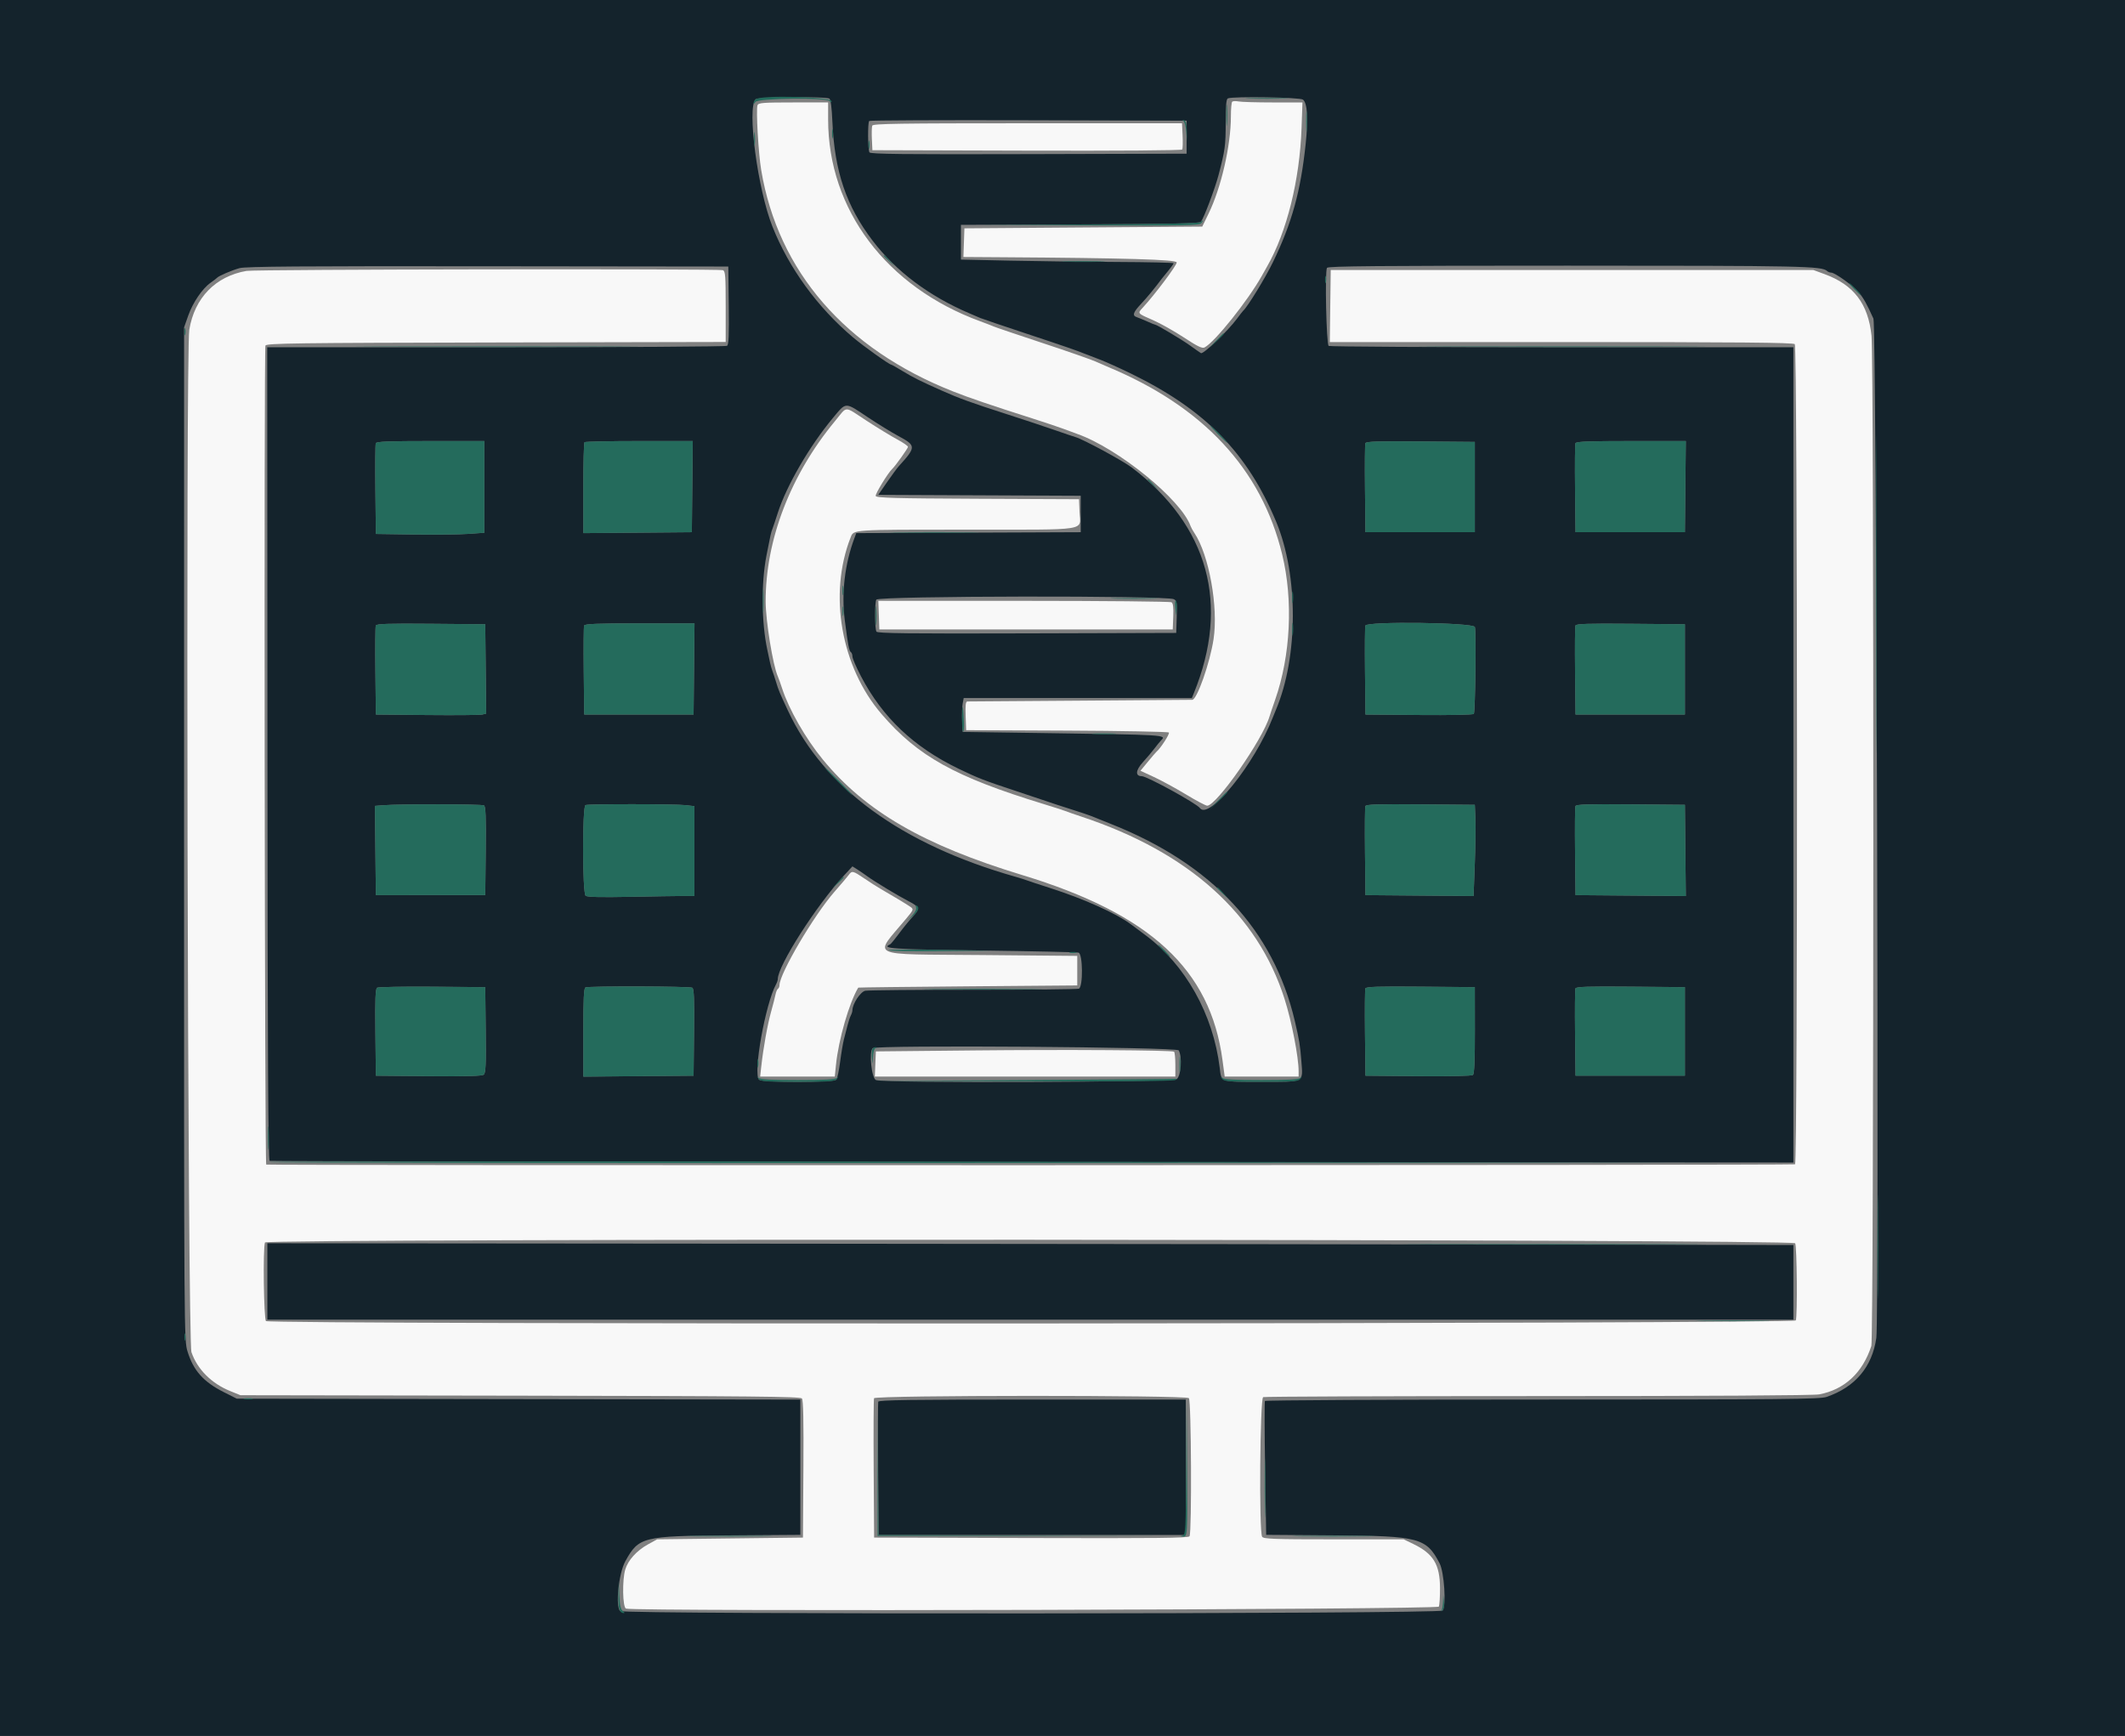
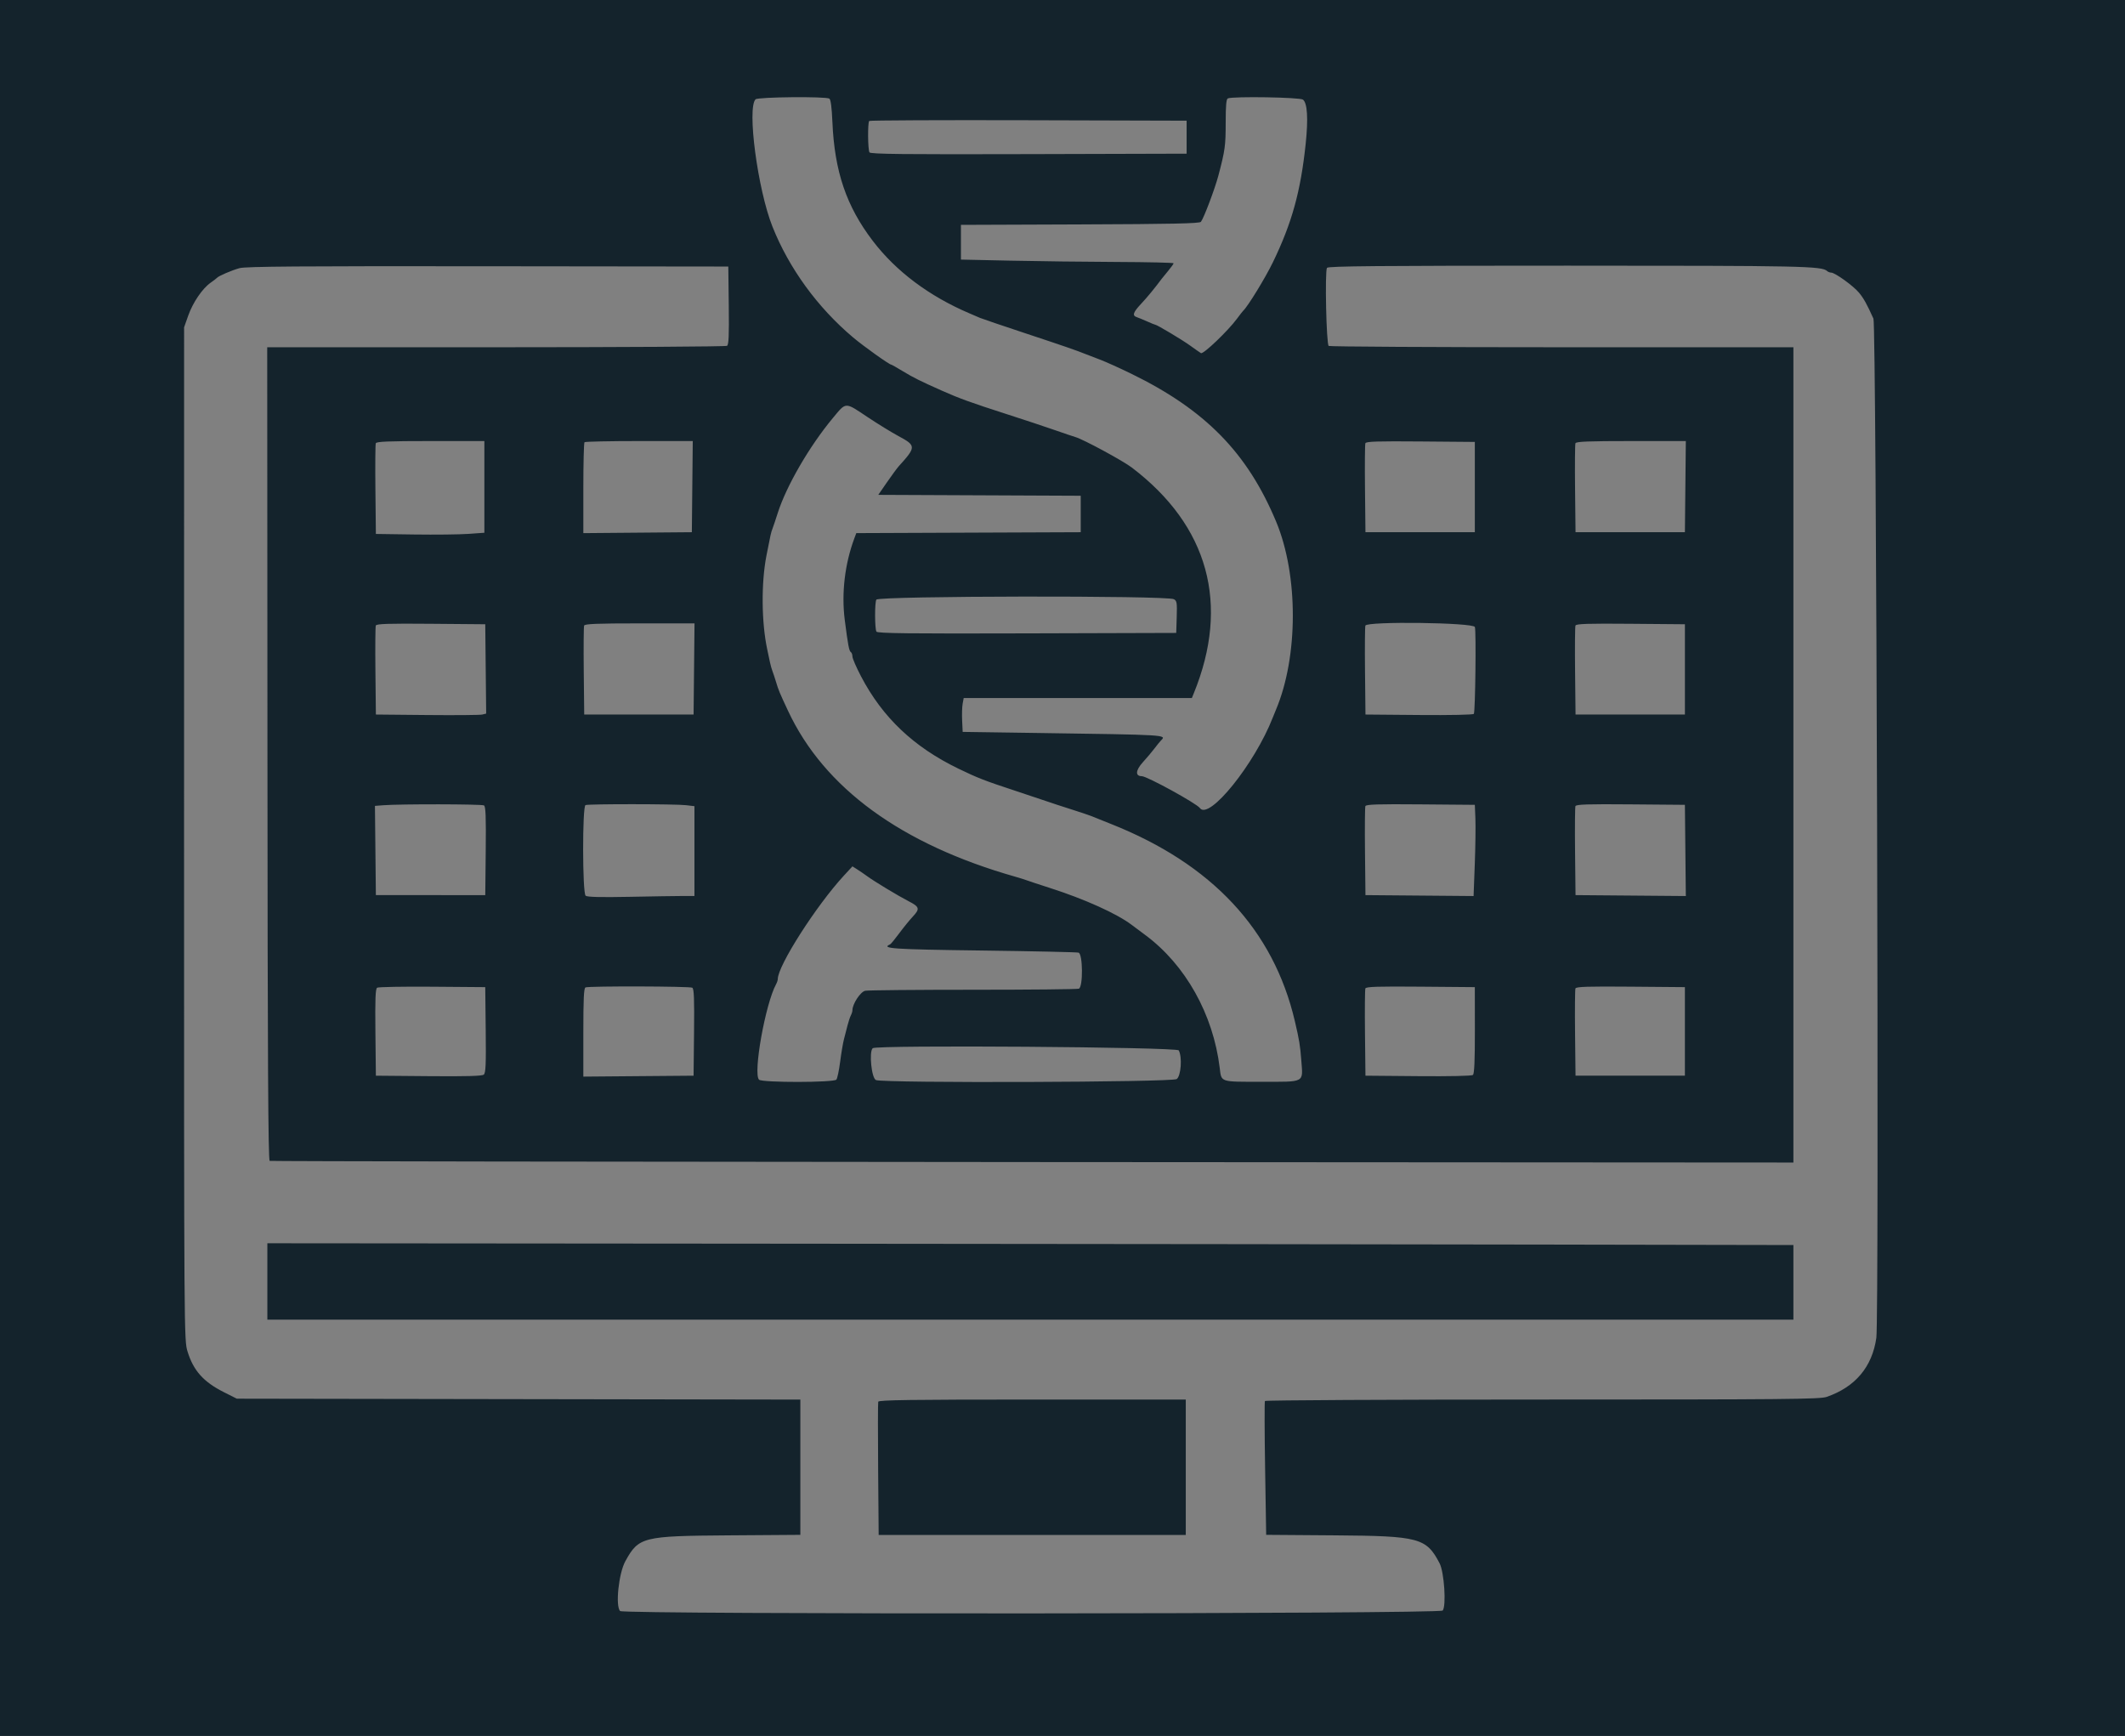
<svg xmlns="http://www.w3.org/2000/svg" xmlns:ns1="http://sodipodi.sourceforge.net/DTD/sodipodi-0.dtd" xmlns:ns2="http://www.inkscape.org/namespaces/inkscape" id="svg" version="1.1" width="400" height="326.712" viewBox="0, 0, 400,326.712" ns1:docname="simpleloge_vector.svg" ns2:version="1.3 (0e150ed6c4, 2023-07-21)" ns2:export-filename="simpleloge_small.png" ns2:export-xdpi="72" ns2:export-ydpi="72">
  <rect x="0" y="0" width="400" height="326.712" fill="#808080" stroke="none" />
  <defs id="defs1" />
  <ns1:namedview id="namedview1" pagecolor="#ffffff" bordercolor="#000000" borderopacity="0.25" ns2:showpageshadow="2" ns2:pageopacity="0.0" ns2:pagecheckerboard="0" ns2:deskcolor="#d1d1d1" ns2:zoom="1.3099153" ns2:cx="159.934" ns2:cy="214.51768" ns2:window-width="1440" ns2:window-height="890" ns2:window-x="-6" ns2:window-y="-6" ns2:window-maximized="1" ns2:current-layer="svg" ns2:export-bgcolor="#ffffffff" />
-   <path id="path0" d="m 231.942,19.147 c -0.133,0.134 -0.243,1.371 -0.243,2.75 0,5.469 -1.826,13.43 -4.198,18.299 l -1.194,2.451 -22.385,0.163 -22.386,0.164 -0.095,2.696 -0.095,2.696 7.285,0.047 c 23.289,0.15 32.763,0.43 32.867,0.971 0.089,0.464 -4.117,6.071 -6.404,8.537 -0.999,1.077 -1.032,1.038 2.001,2.356 1.334,0.58 3.923,2.036 5.753,3.235 2.626,1.721 3.451,2.114 3.912,1.868 1.939,-1.038 8.14,-8.799 10.752,-13.456 0.364,-0.65 0.82,-1.458 1.014,-1.798 3.699,-6.474 6.123,-16.22 6.472,-26.025 l 0.171,-4.82 h -5.55 c -3.053,0 -5.974,-0.085 -6.492,-0.188 -0.518,-0.104 -1.051,-0.079 -1.185,0.054 m -89.354,0.66 c -0.304,0.792 0.17,9.059 0.701,12.219 3.205,19.073 15.815,33.621 36.092,41.634 3.117,1.233 7.221,2.63 14.9,5.075 2.337,0.744 5.057,1.656 6.046,2.027 0.988,0.371 2.091,0.778 2.451,0.905 7.679,2.705 19.548,12.353 21.331,17.34 0.099,0.276 0.426,0.87 0.727,1.32 2.749,4.108 4.519,13.939 3.596,19.98 -0.681,4.463 -3.111,11.379 -4.006,11.404 -0.223,0.006 -9.745,0.077 -21.158,0.157 -11.413,0.08 -20.941,0.149 -21.173,0.152 -0.318,0.005 -0.399,0.672 -0.327,2.702 l 0.095,2.696 18.94,0.085 c 10.418,0.046 19.065,0.208 19.217,0.36 0.223,0.223 -1.564,2.995 -2.347,3.64 -0.109,0.09 -0.828,0.928 -1.599,1.862 l -1.4,1.698 2.536,1.172 c 1.395,0.645 4.11,2.123 6.034,3.285 1.924,1.163 3.719,2.114 3.987,2.114 1.767,0 10.476,-12.479 11.746,-16.83 0.105,-0.36 0.574,-1.749 1.043,-3.087 2.92,-8.337 3.427,-18.722 1.335,-27.346 -3.91,-16.125 -14.908,-27.917 -33.022,-35.408 -0.359,-0.149 -1.356,-0.582 -2.215,-0.962 -0.858,-0.381 -5.344,-1.943 -9.967,-3.47 -4.623,-1.528 -8.7,-2.908 -9.059,-3.067 -0.36,-0.159 -1.536,-0.612 -2.615,-1.008 -17.632,-6.46 -28.595,-21.015 -28.595,-37.965 v -3.21 h -6.546 c -5.714,0 -6.572,0.067 -6.748,0.526 m 21.601,3.839 c -0.094,0.243 -0.126,1.383 -0.072,2.532 l 0.099,2.09 29.064,0.083 c 17.027,0.049 29.141,-0.038 29.249,-0.211 0.101,-0.162 0.135,-1.339 0.075,-2.616 l -0.109,-2.321 h -29.068 c -24.158,0 -29.097,0.074 -29.238,0.443 M 46.405,50.984 c -5.824,1.005 -9.775,5.061 -10.77,11.058 -0.699,4.213 -0.309,190.349 0.403,192.437 1.101,3.228 3.773,5.903 7.334,7.34 l 1.889,0.763 52.661,0.087 c 43.71,0.073 52.723,0.163 53.027,0.528 0.26,0.313 0.341,4.181 0.28,13.312 l -0.085,12.87 -13.726,0.163 -13.725,0.164 -1.751,0.97 c -2.091,1.158 -3.722,2.966 -4.242,4.703 -0.599,1.998 -0.503,7.118 0.137,7.364 1.491,0.572 152.77,0.202 153.007,-0.374 0.129,-0.314 0.227,-1.895 0.218,-3.513 -0.025,-4.431 -1.26,-6.457 -5.049,-8.284 l -1.797,-0.866 H 251.05 c -11.347,0 -13.208,-0.068 -13.475,-0.49 -0.595,-0.941 -0.406,-26.041 0.197,-26.273 0.284,-0.109 23.573,-0.198 51.753,-0.198 31.995,0 51.868,-0.12 52.919,-0.319 4.771,-0.905 8.176,-4.072 9.811,-9.125 0.468,-1.446 0.501,-185.672 0.034,-190.103 -0.635,-6.032 -3.341,-9.589 -8.825,-11.601 l -2.124,-0.78 H 295.915 250.49 l -0.088,6.781 -0.088,6.781 h 43.568 c 33.451,0 43.66,0.091 43.961,0.392 0.528,0.528 0.576,154.031 0.048,154.357 -0.305,0.189 -287.589,0.237 -287.778,0.048 -0.29,-0.29 -0.439,-153.727 -0.15,-154.143 0.299,-0.431 5.571,-0.501 43.489,-0.58 l 43.149,-0.09 v -6.656 c 0,-5.769 -0.069,-6.683 -0.517,-6.855 -0.764,-0.293 -87.957,-0.165 -89.679,0.132 M 157.117,79.33 c -8.341,10.1 -13.024,22.322 -12.992,33.905 0.01,3.646 1.364,11.973 2.285,14.053 0.159,0.359 0.528,1.388 0.819,2.287 1.274,3.93 4.415,9.418 7.635,13.342 8.035,9.792 18.952,16.114 37.62,21.789 24.052,7.312 35.343,17.745 37.628,34.772 l 0.421,3.136 h 6.956 6.955 v -0.999 c 0,-2.691 -1.307,-9.404 -2.655,-13.639 -5.079,-15.947 -18.022,-27.57 -38.15,-34.258 -1.372,-0.456 -2.789,-0.948 -3.149,-1.094 -0.359,-0.145 -2.198,-0.737 -4.085,-1.314 -16.638,-5.089 -23.611,-8.96 -30.453,-16.905 -7.637,-8.868 -10.041,-22.568 -5.837,-33.255 0.594,-1.507 -0.011,-1.467 21.789,-1.472 23.593,-0.006 21.444,0.33 21.297,-3.324 l -0.096,-2.4 -19.048,-0.084 c -15.715,-0.07 -19.077,-0.162 -19.218,-0.53 -0.134,-0.351 2.328,-4.378 3.121,-5.105 0.551,-0.504 2.955,-3.868 2.955,-4.134 0,-0.174 -0.913,-0.806 -2.029,-1.405 -1.116,-0.599 -3.695,-2.171 -5.733,-3.494 -4.43,-2.876 -3.539,-2.895 -6.036,0.128 m 8.311,36.438 0.095,2.696 h 27.614 27.615 l 0.097,-2.422 c 0.069,-1.717 -0.027,-2.501 -0.327,-2.691 -0.233,-0.148 -12.746,-0.271 -27.806,-0.274 l -27.383,-0.005 0.095,2.696 m -5.666,48.898 c -0.247,0.338 -1.461,1.772 -2.7,3.186 -3.865,4.416 -10.33,15.398 -10.33,17.547 0,0.281 -0.13,0.591 -0.289,0.689 -0.159,0.098 -0.367,0.585 -0.463,1.081 -0.096,0.497 -0.474,1.971 -0.84,3.277 -0.67,2.387 -1.46,6.795 -1.844,10.289 l -0.206,1.879 h 7.024 7.024 l 0.223,-2.206 c 0.486,-4.784 2.484,-11.708 4.195,-14.536 0.025,-0.041 9.31,-0.152 20.634,-0.245 l 20.588,-0.169 v -2.778 -2.778 l -18.133,-0.163 c -21.716,-0.196 -20.216,0.531 -14.085,-6.831 1.417,-1.701 1.447,-1.781 0.831,-2.224 -0.617,-0.443 -3.364,-2.101 -5.679,-3.428 -0.615,-0.353 -1.967,-1.218 -3.005,-1.922 -2.158,-1.466 -2.333,-1.506 -2.945,-0.668 m 23.408,33.028 -18.301,0.182 -0.096,2.369 -0.096,2.369 h 28.283 28.282 v -2.268 c 0,-1.247 -0.11,-2.332 -0.245,-2.411 -0.503,-0.292 -20.13,-0.417 -37.827,-0.241 m 154.745,36.293 c 0.337,0.532 0.447,13.669 0.122,14.516 -0.262,0.683 -287.289,0.807 -287.972,0.124 -0.417,-0.417 -0.587,-13.75 -0.189,-14.789 0.3,-0.781 287.546,-0.632 288.039,0.149 m -114.124,29.15 c 0.454,0.454 0.57,25.292 0.122,25.999 -0.207,0.325 -6.388,0.393 -29.816,0.327 l -29.555,-0.084 -0.085,-12.908 c -0.047,-7.099 -0.015,-13.092 0.071,-13.317 0.225,-0.584 58.679,-0.601 59.263,-0.017" stroke="none" fill="#f8f8f8" fill-rule="evenodd" />
  <path id="path1" d="M 0,163.399 V 326.797 H 200 400 V 163.399 0 H 200 0 V 163.399 M 156.115,18.562 c 0.26,0.165 0.457,1.672 0.571,4.367 0.396,9.321 2.62,15.876 7.602,22.405 4.381,5.741 10.622,10.416 18.228,13.653 0.719,0.306 1.602,0.685 1.961,0.843 0.36,0.157 4.227,1.469 8.595,2.917 7.312,2.422 9.583,3.207 11.34,3.918 0.359,0.146 1.536,0.597 2.614,1.004 1.079,0.406 3.726,1.599 5.882,2.65 13.978,6.812 21.906,14.904 27.317,27.884 4.192,10.055 4.172,25.389 -0.045,35.375 -0.171,0.405 -0.44,1.067 -0.598,1.471 -3.405,8.731 -12.014,19.416 -13.72,17.03 -0.624,-0.873 -9.971,-6.001 -10.938,-6.001 -1.266,0 -1.173,-1.113 0.22,-2.643 0.748,-0.82 1.727,-1.981 2.176,-2.58 0.45,-0.599 1.001,-1.276 1.226,-1.504 1.049,-1.066 1.365,-1.047 -23.285,-1.403 l -14.052,-0.203 -0.101,-2.124 c -0.055,-1.168 -0.012,-2.602 0.097,-3.186 l 0.197,-1.062 h 21.474 21.474 l 0.366,-0.899 c 6.825,-16.747 2.769,-31.508 -11.674,-42.483 -1.705,-1.296 -9.13,-5.31 -10.591,-5.726 -0.359,-0.102 -2.124,-0.7 -3.922,-1.327 -1.797,-0.628 -5.841,-1.969 -8.987,-2.98 -6.778,-2.18 -8.949,-2.966 -12.254,-4.437 -4.075,-1.813 -5.365,-2.455 -7.305,-3.633 -1.142,-0.693 -2.141,-1.261 -2.221,-1.261 -0.364,0 -5.175,-3.432 -7.189,-5.129 -6.686,-5.635 -12.051,-13.008 -15.172,-20.851 -2.778,-6.98 -4.813,-22.32 -3.179,-23.954 0.446,-0.446 13.208,-0.566 13.893,-0.131 m 89.142,0.185 c 0.836,0.612 1.019,3.586 0.513,8.37 -0.944,8.923 -2.586,14.852 -6.158,22.229 -1.431,2.956 -4.763,8.391 -5.61,9.151 -0.1,0.09 -0.616,0.751 -1.146,1.47 -1.705,2.312 -6.355,6.756 -6.795,6.494 -0.224,-0.133 -1.143,-0.774 -2.041,-1.425 -1.507,-1.091 -6.25,-3.925 -6.569,-3.925 -0.076,0 -0.761,-0.278 -1.523,-0.618 -0.762,-0.34 -1.643,-0.703 -1.957,-0.807 -0.884,-0.291 -0.685,-0.897 0.82,-2.5 1.15,-1.223 2.587,-2.969 3.898,-4.735 0.133,-0.18 0.689,-0.861 1.234,-1.514 0.546,-0.653 0.992,-1.278 0.992,-1.389 0,-0.111 -4.816,-0.222 -10.703,-0.246 -5.886,-0.025 -14.893,-0.135 -20.016,-0.246 l -9.314,-0.2 V 45.588 42.32 l 22.43,-0.084 c 17.409,-0.065 22.499,-0.175 22.744,-0.49 0.558,-0.72 2.632,-6.215 3.299,-8.739 1.242,-4.706 1.364,-5.595 1.364,-9.945 0,-3.198 0.11,-4.425 0.408,-4.545 1.028,-0.414 13.526,-0.211 14.13,0.23 m -21.891,7.07 v 3.105 l -29.718,0.083 c -23.559,0.066 -29.772,-0.002 -29.979,-0.327 -0.316,-0.497 -0.36,-5.604 -0.051,-5.913 0.121,-0.121 13.614,-0.182 29.984,-0.136 l 29.764,0.083 v 3.105 M 137.18,57.493 c 0.067,5.646 -0.008,7.39 -0.327,7.593 -0.228,0.145 -19.796,0.266 -43.484,0.268 l -43.07,0.005 0.043,76.492 c 0.032,57.759 0.136,76.526 0.422,76.628 0.209,0.075 64.828,0.176 143.599,0.224 l 143.219,0.088 V 142.075 65.359 l -43.546,-0.005 c -23.95,-0.002 -43.718,-0.114 -43.928,-0.248 -0.443,-0.282 -0.744,-14.016 -0.322,-14.698 0.2,-0.323 9.618,-0.408 45.315,-0.408 44.219,0 47.837,0.075 48.837,1.015 0.171,0.161 0.51,0.292 0.753,0.292 0.72,0 4.187,2.5 5.243,3.782 0.891,1.081 1.455,2.095 2.714,4.878 0.562,1.241 1.093,187.993 0.546,191.822 -0.782,5.473 -3.967,9.255 -9.363,11.116 -1.251,0.432 -7.915,0.494 -53.493,0.494 -28.635,0 -52.14,0.122 -52.232,0.271 -0.092,0.149 -0.077,5.878 0.033,12.731 l 0.2,12.46 12.939,0.096 c 15.875,0.117 17.201,0.471 19.705,5.261 0.87,1.664 1.287,8.041 0.582,8.891 -0.543,0.655 -154.179,0.748 -154.833,0.094 -0.922,-0.923 -0.272,-7.118 0.986,-9.392 2.522,-4.562 3.233,-4.739 19.455,-4.854 l 13.481,-0.095 v -12.728 -12.728 l -53.04,-0.085 -53.04,-0.086 -2.434,-1.225 c -3.834,-1.929 -5.724,-4.044 -6.837,-7.646 -0.659,-2.134 -0.662,-2.624 -0.656,-97.454 l 0.007,-95.309 0.775,-2.196 c 0.875,-2.477 2.672,-5.118 4.219,-6.198 0.571,-0.398 1.112,-0.813 1.202,-0.921 0.295,-0.354 2.749,-1.407 4.248,-1.822 1.146,-0.317 11.473,-0.395 46.732,-0.354 l 45.262,0.053 0.088,7.33 m 26.124,21.001 c 1.94,1.292 4.555,2.9 5.814,3.573 3.353,1.795 3.357,2.052 0.077,5.665 -0.32,0.353 -1.322,1.712 -2.226,3.021 l -1.645,2.379 19.054,0.084 19.053,0.085 v 3.431 3.431 l -21.121,0.084 -21.122,0.085 -0.365,0.978 c -1.797,4.81 -2.45,10.35 -1.809,15.357 0.61,4.767 0.818,5.861 1.153,6.068 0.16,0.099 0.291,0.468 0.291,0.82 0,0.353 0.726,2.029 1.613,3.725 4.054,7.749 9.914,13.307 18.321,17.375 3.665,1.774 4.912,2.259 10.784,4.194 3.146,1.037 6.014,1.995 6.373,2.13 0.359,0.135 2.124,0.711 3.922,1.282 1.797,0.57 3.562,1.16 3.921,1.312 0.36,0.151 2.051,0.83 3.758,1.507 19.001,7.54 30.551,19.923 34.582,37.077 0.838,3.566 1.005,4.585 1.221,7.432 0.323,4.263 0.808,4.006 -7.535,4.006 -7.84,0 -7.493,0.116 -7.824,-2.615 -1.223,-10.075 -6.432,-19.379 -13.993,-24.993 -1.121,-0.832 -2.269,-1.689 -2.551,-1.904 -2.79,-2.126 -8.887,-4.878 -15.501,-6.994 -1.977,-0.633 -3.889,-1.264 -4.248,-1.403 -0.36,-0.139 -1.316,-0.44 -2.125,-0.669 -21.509,-6.104 -36.037,-16.696 -42.837,-31.233 -1.639,-3.505 -1.783,-3.851 -2.284,-5.516 -0.217,-0.719 -0.51,-1.601 -0.651,-1.961 -0.141,-0.359 -0.349,-1.095 -0.462,-1.634 -0.113,-0.539 -0.347,-1.642 -0.521,-2.451 -1.087,-5.081 -1.15,-12.521 -0.15,-17.647 0.788,-4.039 0.866,-4.385 1.136,-5.065 0.142,-0.36 0.586,-1.683 0.986,-2.941 1.623,-5.104 5.965,-12.589 10.379,-17.893 2.556,-3.07 2.214,-3.061 6.532,-0.182 M 91.176,91.636 v 8.63 l -3.022,0.213 c -1.663,0.118 -6.259,0.168 -10.213,0.113 l -7.189,-0.102 -0.088,-8.328 c -0.048,-4.58 -0.016,-8.514 0.072,-8.741 0.123,-0.322 2.415,-0.414 10.299,-0.414 h 10.141 v 8.629 m 39.14,-0.051 -0.087,8.578 -10.213,0.087 -10.212,0.086 v -8.447 c 0,-4.646 0.098,-8.545 0.218,-8.665 0.12,-0.119 4.754,-0.217 10.299,-0.217 h 10.082 l -0.087,8.578 m 147.298,0.082 v 8.496 H 267.32 257.026 l -0.087,-8.164 c -0.049,-4.49 -0.016,-8.352 0.073,-8.583 0.127,-0.331 2.306,-0.401 10.381,-0.332 l 10.221,0.086 v 8.497 m 39.63,-0.082 -0.087,8.578 h -10.294 -10.294 l -0.088,-8.164 c -0.048,-4.49 -0.016,-8.35 0.071,-8.578 0.124,-0.323 2.445,-0.414 10.469,-0.414 h 10.31 l -0.087,8.578 m -96.285,21.184 c 0.568,0.304 0.624,0.651 0.54,3.344 l -0.094,3.005 -28.084,0.083 c -22.251,0.066 -28.138,-0.002 -28.345,-0.327 -0.329,-0.518 -0.343,-5.508 -0.017,-6.021 0.453,-0.712 54.674,-0.794 56,-0.084 m -129.532,13.122 0.087,8.408 -0.741,0.18 c -0.407,0.1 -5.079,0.14 -10.381,0.09 l -9.64,-0.092 -0.088,-8.164 c -0.048,-4.49 -0.015,-8.353 0.073,-8.583 0.127,-0.331 2.306,-0.401 10.382,-0.333 l 10.221,0.087 0.087,8.407 m 39.216,0.008 -0.087,8.578 h -10.295 -10.294 l -0.087,-8.164 c -0.048,-4.49 -0.016,-8.35 0.071,-8.578 0.124,-0.323 2.444,-0.415 10.469,-0.415 h 10.31 l -0.087,8.579 m 146.981,-7.895 c 0.257,0.808 0.077,15.906 -0.195,16.345 -0.109,0.176 -4.379,0.265 -10.294,0.215 l -10.109,-0.087 -0.087,-8.164 c -0.049,-4.49 -0.016,-8.35 0.071,-8.578 0.321,-0.837 20.346,-0.575 20.614,0.269 m 39.533,7.976 v 8.497 h -10.294 -10.294 l -0.088,-8.164 c -0.048,-4.49 -0.015,-8.353 0.073,-8.583 0.127,-0.331 2.306,-0.401 10.382,-0.333 l 10.221,0.087 v 8.496 m -226.056,25.6 c 0.32,0.204 0.394,2.143 0.326,8.574 l -0.087,8.31 H 81.046 70.752 l -0.088,-8.397 -0.087,-8.397 1.558,-0.122 c 3.155,-0.249 18.565,-0.222 18.966,0.032 m 38.026,-0.044 1.592,0.189 v 8.451 8.451 h -2.161 c -1.188,0 -5.699,0.071 -10.024,0.157 -5.459,0.109 -7.995,0.047 -8.296,-0.203 -0.613,-0.509 -0.637,-16.808 -0.026,-17.062 0.559,-0.232 16.936,-0.217 18.915,0.017 m 148.595,2.549 c 0.059,1.438 0.006,5.3 -0.117,8.583 l -0.225,5.969 -10.177,-0.087 -10.177,-0.086 -0.087,-8.164 c -0.049,-4.49 -0.016,-8.353 0.073,-8.583 0.127,-0.331 2.306,-0.401 10.381,-0.333 l 10.221,0.087 0.108,2.614 m 39.522,5.969 0.087,8.583 -10.381,-0.087 -10.381,-0.086 -0.088,-8.164 c -0.048,-4.49 -0.015,-8.353 0.073,-8.583 0.127,-0.331 2.306,-0.401 10.382,-0.333 l 10.221,0.087 0.087,8.583 m -154.009,4.855 c 1.356,0.992 5.88,3.722 7.795,4.703 2.059,1.055 2.164,1.43 0.808,2.878 -0.618,0.662 -1.778,2.085 -2.576,3.164 -0.798,1.078 -1.562,2.009 -1.697,2.069 -1.804,0.802 0.381,0.95 17.321,1.17 9.661,0.126 17.822,0.304 18.137,0.396 0.815,0.238 0.865,6.476 0.055,6.787 -0.284,0.109 -9.237,0.199 -19.894,0.199 -10.657,0 -19.8,0.085 -20.316,0.189 -0.901,0.182 -2.41,2.477 -2.41,3.665 0,0.221 -0.133,0.658 -0.295,0.97 -0.163,0.312 -0.445,1.156 -0.627,1.875 -0.182,0.719 -0.486,1.895 -0.674,2.614 -0.188,0.719 -0.512,2.631 -0.719,4.249 -0.208,1.617 -0.525,3.125 -0.705,3.349 -0.459,0.571 -13.992,0.587 -14.562,0.017 -1.156,-1.156 1.196,-14.302 3.218,-17.986 0.171,-0.312 0.311,-0.74 0.311,-0.951 0,-2.509 7.238,-13.83 12.459,-19.487 l 1.591,-1.724 0.9,0.568 c 0.495,0.313 1.341,0.891 1.88,1.286 m -71.808,28.919 c 0.071,6.541 0.003,8.114 -0.366,8.42 -0.325,0.27 -3.258,0.352 -10.381,0.29 l -9.928,-0.087 -0.088,-8.147 c -0.068,-6.299 0.007,-8.207 0.327,-8.413 0.228,-0.146 4.9,-0.23 10.382,-0.186 l 9.967,0.079 0.087,8.044 m 38.889,-7.934 c 0.321,0.203 0.395,2.11 0.327,8.41 l -0.087,8.147 -10.376,0.086 -10.376,0.087 v -8.311 c 0,-6.343 0.097,-8.35 0.408,-8.476 0.688,-0.277 19.662,-0.224 20.104,0.057 m 147.308,7.999 c 0.006,5.717 -0.102,8.2 -0.366,8.42 -0.226,0.186 -4.352,0.276 -10.304,0.225 l -9.928,-0.087 -0.088,-8 c -0.048,-4.401 -0.015,-8.189 0.074,-8.42 0.127,-0.332 2.302,-0.401 10.381,-0.333 l 10.221,0.086 0.01,8.109 m 39.533,0.225 v 8.333 h -10.294 -10.294 l -0.088,-8 c -0.048,-4.401 -0.015,-8.189 0.073,-8.42 0.127,-0.332 2.303,-0.401 10.382,-0.333 l 10.221,0.086 v 8.334 m -95.273,3.573 c 0.678,1.267 0.422,4.828 -0.388,5.395 -0.866,0.606 -55.033,0.788 -56.605,0.19 -0.829,-0.315 -1.342,-5.278 -0.621,-5.999 0.634,-0.635 57.271,-0.227 57.614,0.414 M 50.327,241.175 v 7.191 h 143.627 143.628 v -7.024 -7.024 l -45.507,-0.085 c -25.028,-0.047 -89.661,-0.122 -143.627,-0.167 l -98.121,-0.081 v 7.19 m 114.986,22.632 c -0.064,0.225 -0.072,5.96 -0.017,12.745 l 0.1,12.337 h 28.903 28.904 v -12.745 -12.745 h -28.887 c -22.829,0 -28.911,0.085 -29.003,0.408" stroke="none" fill="#14232c" fill-rule="evenodd" />
-   <path id="path2" d="m 142.222,18.693 c -0.215,0.215 -0.387,0.546 -0.382,0.735 0.005,0.189 0.16,0.086 0.343,-0.229 0.419,-0.719 13.256,-0.885 13.961,-0.179 0.262,0.262 0.392,0.274 0.392,0.035 0,-0.854 -13.481,-1.195 -14.314,-0.362 m 93.008,-0.148 c 1.852,0.058 4.793,0.058 6.536,-0.001 1.743,-0.059 0.227,-0.106 -3.367,-0.106 -3.595,0 -5.021,0.048 -3.169,0.107 m -4.392,3.187 c 0.001,1.797 0.056,2.491 0.122,1.541 0.066,-0.949 0.066,-2.42 -0.001,-3.268 -0.067,-0.847 -0.122,-0.07 -0.121,1.727 m 15.031,1.144 c 0,1.707 0.056,2.406 0.123,1.552 0.067,-0.854 0.067,-2.251 0,-3.104 -0.067,-0.854 -0.123,-0.156 -0.123,1.552 m -23.095,-0.1 c 0.214,0.153 0.449,1.083 0.521,2.068 l 0.132,1.79 -0.03,-1.935 c -0.023,-1.425 -0.16,-1.97 -0.521,-2.067 -0.342,-0.093 -0.373,-0.049 -0.102,0.144 m -66.149,2.387 c 0,0.809 0.064,1.14 0.142,0.736 0.077,-0.405 0.077,-1.066 0,-1.471 -0.078,-0.404 -0.142,-0.073 -0.142,0.735 m -14.69,0.981 c 0,1.168 0.059,1.646 0.131,1.062 0.073,-0.584 0.073,-1.54 0,-2.124 -0.072,-0.584 -0.131,-0.107 -0.131,1.062 m 21.546,1.144 c 0.004,0.719 0.071,0.974 0.149,0.568 0.078,-0.407 0.075,-0.995 -0.007,-1.308 -0.082,-0.312 -0.146,0.021 -0.142,0.74 m 62.469,14.54 c -0.206,0.206 -7.896,0.356 -21.062,0.411 l -20.738,0.086 20.794,0.079 c 18.149,0.07 20.845,0.017 21.2,-0.411 0.454,-0.547 0.311,-0.67 -0.194,-0.165 m -59.61,6.313 c 0,0.057 0.478,0.535 1.062,1.063 l 1.062,0.959 -0.96,-1.062 c -0.894,-0.99 -1.164,-1.212 -1.164,-0.96 m 34.232,1.122 c 1.842,0.059 4.857,0.059 6.699,0 1.843,-0.058 0.335,-0.106 -3.349,-0.106 -3.685,0 -5.192,0.048 -3.35,0.106 m 48.85,3.351 c 0,0.629 0.067,0.887 0.15,0.572 0.082,-0.314 0.082,-0.829 0,-1.144 -0.083,-0.314 -0.15,-0.057 -0.15,0.572 m 99.598,1.798 c 0.609,0.629 1.182,1.144 1.272,1.144 0.089,0 -0.336,-0.515 -0.946,-1.144 -0.609,-0.629 -1.182,-1.144 -1.272,-1.144 -0.089,0 0.336,0.515 0.946,1.144 M 34.716,62.418 c 0,0.629 0.068,0.887 0.15,0.572 0.082,-0.314 0.082,-0.829 0,-1.144 -0.082,-0.314 -0.15,-0.057 -0.15,0.572 m 194.19,1.716 -1.292,1.389 1.389,-1.292 c 1.292,-1.201 1.539,-1.486 1.292,-1.486 -0.053,0 -0.678,0.625 -1.389,1.389 M 353.1,111.928 c 0,26.601 0.039,37.435 0.086,24.076 0.048,-13.36 0.048,-35.125 0,-48.366 -0.047,-13.242 -0.086,-2.311 -0.086,24.29 M 71.952,65.278 c 11.804,0.047 31.215,0.047 43.137,0 11.922,-0.048 2.264,-0.087 -21.462,-0.087 -23.725,0 -33.479,0.039 -21.675,0.087 m 200.214,0 c 12.101,0.047 31.807,0.047 43.791,0 11.983,-0.048 2.082,-0.087 -22.003,-0.087 -24.085,0 -33.889,0.039 -21.788,0.087 m -42.918,16.421 c 0.886,0.899 1.683,1.634 1.773,1.634 0.09,0 -0.561,-0.735 -1.446,-1.634 -0.885,-0.898 -1.683,-1.634 -1.773,-1.634 -0.09,0 0.561,0.736 1.446,1.634 M 70.736,83.421 c -0.088,0.227 -0.12,4.161 -0.072,8.741 l 0.088,8.328 7.189,0.102 c 3.954,0.055 8.55,0.005 10.213,-0.113 l 3.022,-0.213 v -8.63 -8.629 H 81.035 c -7.884,0 -10.176,0.092 -10.299,0.414 m 39.286,-0.197 c -0.12,0.12 -0.218,4.019 -0.218,8.665 v 8.447 l 10.212,-0.086 10.213,-0.087 0.087,-8.578 0.087,-8.578 h -10.082 c -5.545,0 -10.179,0.098 -10.299,0.217 m 146.99,0.192 c -0.089,0.231 -0.122,4.093 -0.073,8.583 l 0.087,8.164 h 10.294 10.294 V 91.667 83.17 l -10.221,-0.086 c -8.075,-0.069 -10.254,10e-4 -10.381,0.332 m 39.54,0.005 c -0.087,0.228 -0.119,4.088 -0.071,8.578 l 0.088,8.164 h 10.294 10.294 l 0.087,-8.578 0.087,-8.578 h -10.31 c -8.024,0 -10.345,0.091 -10.469,0.414 m -80.539,6.877 c 0,0.057 0.478,0.535 1.062,1.062 l 1.062,0.96 -0.96,-1.062 c -0.894,-0.99 -1.164,-1.212 -1.164,-0.96 m -46.977,9.947 c 3.73,0.052 9.832,0.052 13.562,0 3.73,-0.053 0.678,-0.096 -6.781,-0.096 -7.459,0 -10.511,0.043 -6.781,0.096 m -25.448,12.827 c 0,2.067 0.053,2.912 0.118,1.879 0.064,-1.034 0.064,-2.725 0,-3.758 -0.065,-1.034 -0.118,-0.188 -0.118,1.879 m 14.998,-1.961 c 0,0.809 0.063,1.14 0.141,0.735 0.078,-0.404 0.078,-1.066 0,-1.47 -0.078,-0.405 -0.141,-0.074 -0.141,0.735 m 84.649,1.307 c 0,0.989 0.061,1.393 0.136,0.899 0.075,-0.494 0.075,-1.303 0,-1.797 -0.075,-0.495 -0.136,-0.09 -0.136,0.898 m -33.367,0.244 c 1.922,0.058 5.157,0.058 7.189,0 2.032,-0.057 0.459,-0.104 -3.495,-0.104 -3.954,-0.001 -5.617,0.046 -3.694,0.104 m 11.366,1.651 0.157,1.537 0.111,-1.269 c 0.061,-0.698 -0.01,-1.389 -0.157,-1.537 -0.148,-0.148 -0.198,0.423 -0.111,1.269 m -56.412,1.537 c -0.001,1.617 0.054,2.32 0.123,1.562 0.068,-0.759 0.069,-2.082 0.001,-2.941 -0.067,-0.86 -0.123,-0.239 -0.124,1.379 m -6.236,-0.817 c 0,0.809 0.063,1.139 0.141,0.735 0.078,-0.404 0.078,-1.066 0,-1.471 -0.078,-0.404 -0.141,-0.073 -0.141,0.736 m 84.653,3.431 c 0.001,1.078 0.062,1.48 0.135,0.893 0.073,-0.587 0.071,-1.47 -0.003,-1.961 -0.075,-0.491 -0.134,-0.01 -0.132,1.068 M 70.737,117.73 c -0.088,0.23 -0.121,4.093 -0.073,8.583 l 0.088,8.164 9.64,0.092 c 5.302,0.05 9.974,0.01 10.381,-0.09 l 0.741,-0.18 -0.087,-8.408 -0.087,-8.407 -10.221,-0.087 c -8.076,-0.068 -10.255,0.002 -10.382,0.333 m 39.214,0.005 c -0.087,0.228 -0.119,4.088 -0.071,8.578 l 0.087,8.164 h 10.294 10.295 l 0.087,-8.578 0.087,-8.579 h -10.31 c -8.025,0 -10.345,0.092 -10.469,0.415 m 147.059,0 c -0.087,0.228 -0.12,4.088 -0.071,8.578 l 0.087,8.164 10.109,0.087 c 5.915,0.05 10.185,-0.039 10.294,-0.215 0.272,-0.439 0.452,-15.537 0.195,-16.345 -0.268,-0.844 -20.293,-1.106 -20.614,-0.269 m 39.544,-0.005 c -0.088,0.23 -0.121,4.093 -0.073,8.583 l 0.088,8.164 h 10.294 10.294 v -8.497 -8.496 l -10.221,-0.087 c -8.076,-0.068 -10.255,0.002 -10.382,0.333 m -115.459,17.136 c -0.027,1.473 0.061,2.746 0.196,2.83 0.135,0.083 0.204,-0.754 0.154,-1.86 -0.154,-3.383 -0.299,-3.784 -0.35,-0.97 m 24.869,3.284 c 1.034,0.065 2.725,0.065 3.758,0 1.034,-0.065 0.188,-0.118 -1.879,-0.118 -2.067,0 -2.912,0.053 -1.879,0.118 m -48.284,8.909 c 1.429,1.438 2.672,2.614 2.762,2.614 0.09,0 -1.006,-1.176 -2.435,-2.614 -1.43,-1.438 -2.673,-2.615 -2.763,-2.615 -0.09,0 1.006,1.177 2.436,2.615 m 71.556,3.676 -1.622,1.716 1.716,-1.622 c 1.594,-1.507 1.866,-1.809 1.622,-1.809 -0.052,0 -0.824,0.772 -1.716,1.715 m -157.101,0.813 -1.558,0.122 0.087,8.397 0.088,8.397 H 81.046 91.34 l 0.087,-8.31 c 0.068,-6.431 -0.006,-8.37 -0.326,-8.574 -0.401,-0.254 -15.811,-0.281 -18.966,-0.032 m 38.077,-0.029 c -0.611,0.254 -0.587,16.553 0.026,17.062 0.301,0.25 2.837,0.312 8.296,0.203 4.325,-0.086 8.836,-0.157 10.024,-0.157 h 2.161 v -8.451 -8.451 l -1.592,-0.189 c -1.979,-0.234 -18.356,-0.249 -18.915,-0.017 m 146.8,0.198 c -0.089,0.23 -0.122,4.093 -0.073,8.583 l 0.087,8.164 10.177,0.086 10.177,0.087 0.225,-5.969 c 0.123,-3.283 0.176,-7.145 0.117,-8.583 l -0.108,-2.614 -10.221,-0.087 c -8.075,-0.068 -10.254,0.002 -10.381,0.333 m 39.542,0 c -0.088,0.23 -0.121,4.093 -0.073,8.583 l 0.088,8.164 10.381,0.086 10.381,0.087 -0.087,-8.583 -0.087,-8.583 -10.221,-0.087 c -8.076,-0.068 -10.255,0.002 -10.382,0.333 m -138.895,14.378 -0.96,1.062 1.062,-0.96 c 0.99,-0.895 1.213,-1.164 0.96,-1.164 -0.056,0 -0.534,0.478 -1.062,1.062 m 71.426,1.001 c 0,0.056 0.478,0.534 1.062,1.062 l 1.062,0.96 -0.96,-1.062 c -0.894,-0.99 -1.164,-1.213 -1.164,-0.96 m -56.653,3.658 c 0.125,0.327 -0.154,0.922 -0.739,1.569 l -0.941,1.043 1.062,-0.96 c 1.08,-0.976 1.32,-1.619 0.739,-1.979 -0.188,-0.116 -0.239,0.021 -0.121,0.327 m 46.522,8.168 c 0.61,0.629 1.182,1.143 1.272,1.143 0.09,0 -0.335,-0.514 -0.945,-1.143 -0.61,-0.63 -1.182,-1.144 -1.272,-1.144 -0.09,0 0.336,0.514 0.945,1.144 m -51.678,-0.077 c 0.138,0.137 4.579,0.211 9.87,0.163 l 9.619,-0.087 -9.87,-0.163 c -5.428,-0.09 -9.757,-0.051 -9.619,0.087 m 34.113,0.465 c 0.314,0.082 0.829,0.082 1.144,0 0.314,-0.082 0.057,-0.149 -0.572,-0.149 -0.629,0 -0.887,0.067 -0.572,0.149 m -130.398,6.581 c -0.32,0.206 -0.395,2.114 -0.327,8.413 l 0.088,8.147 9.928,0.087 c 7.123,0.062 10.056,-0.02 10.381,-0.29 0.369,-0.306 0.437,-1.879 0.366,-8.42 l -0.087,-8.044 -9.967,-0.079 c -5.482,-0.044 -10.154,0.04 -10.382,0.186 m 39.221,-0.054 c -0.311,0.126 -0.408,2.133 -0.408,8.476 v 8.311 l 10.376,-0.087 10.376,-0.086 0.087,-8.147 c 0.068,-6.3 -0.006,-8.207 -0.327,-8.41 -0.442,-0.281 -19.416,-0.334 -20.104,-0.057 m 146.8,0.194 c -0.089,0.231 -0.122,4.019 -0.074,8.42 l 0.088,8 9.928,0.087 c 5.952,0.051 10.078,-0.039 10.304,-0.225 0.264,-0.22 0.372,-2.703 0.366,-8.42 l -0.01,-8.109 -10.221,-0.086 c -8.079,-0.068 -10.254,0.001 -10.381,0.333 m 39.542,0 c -0.088,0.231 -0.121,4.019 -0.073,8.42 l 0.088,8 h 10.294 10.294 v -8.333 -8.334 l -10.221,-0.086 c -8.079,-0.068 -10.255,0.001 -10.382,0.333 m -120.796,0.162 c 5.091,0.05 13.326,0.05 18.301,0 4.975,-0.051 0.81,-0.093 -9.255,-0.093 -10.065,0 -14.136,0.042 -9.046,0.093 m -11.574,11.322 c -0.097,0.25 -0.117,1.022 -0.045,1.715 0.126,1.219 0.132,1.21 0.185,-0.265 0.031,-0.868 0.231,-1.596 0.464,-1.69 0.32,-0.129 0.317,-0.17 -0.011,-0.19 -0.23,-0.015 -0.497,0.179 -0.593,0.43 m 57.821,2.812 c 0,1.348 0.058,1.899 0.128,1.225 0.071,-0.674 0.071,-1.777 0,-2.451 -0.07,-0.674 -0.128,-0.122 -0.128,1.226 m -79.439,-0.164 c 0.004,0.719 0.071,0.975 0.149,0.568 0.078,-0.406 0.075,-0.994 -0.007,-1.307 -0.082,-0.312 -0.146,0.02 -0.142,0.739 m 0.219,2.86 c 0.388,0.513 1.146,0.572 7.378,0.572 6.233,0 6.991,-0.059 7.379,-0.572 0.368,-0.487 0.365,-0.511 -0.025,-0.164 -0.336,0.3 -2.299,0.409 -7.354,0.409 -5.054,0 -7.017,-0.109 -7.353,-0.409 -0.39,-0.347 -0.394,-0.323 -0.025,0.164 m 87.254,0 c 0.389,0.513 1.147,0.572 7.379,0.572 6.233,0 6.991,-0.059 7.379,-0.572 0.368,-0.487 0.365,-0.511 -0.025,-0.164 -0.336,0.3 -2.3,0.409 -7.354,0.409 -5.054,0 -7.017,-0.109 -7.353,-0.409 -0.39,-0.347 -0.394,-0.323 -0.026,0.164 m -36.902,0.245 -27.941,0.169 27.778,0.074 c 17.51,0.046 27.959,-0.043 28.268,-0.243 0.269,-0.174 0.343,-0.284 0.163,-0.243 -0.18,0.041 -12.9,0.15 -28.268,0.243 M 50.449,214.216 c 0.001,1.977 0.055,2.743 0.12,1.703 0.065,-1.04 0.064,-2.657 -0.002,-3.594 -0.065,-0.937 -0.119,-0.086 -0.118,1.891 m 0.156,4.494 c 0.135,0.135 61.782,0.208 136.993,0.163 l 136.748,-0.082 -136.993,-0.164 C 112.007,218.538 50.47,218.575 50.605,218.71 m 302.814,15.931 c 0,8.717 0.042,12.283 0.094,7.924 0.051,-4.358 0.051,-11.491 0,-15.849 -0.052,-4.359 -0.094,-0.793 -0.094,7.925 m -83.918,-0.409 c 12.432,0.047 32.874,0.047 45.424,0 12.551,-0.047 2.379,-0.086 -22.605,-0.086 -24.983,0 -35.252,0.039 -22.819,0.086 m 50.984,14.378 c 3.089,0.054 8.236,0.054 11.438,10e-4 3.202,-0.054 0.675,-0.098 -5.616,-0.098 -6.291,0 -8.91,0.044 -5.822,0.097 m -285.769,3.024 c 0,0.629 0.068,0.886 0.15,0.572 0.082,-0.315 0.082,-0.829 0,-1.144 -0.082,-0.314 -0.15,-0.057 -0.15,0.572 m 11.281,11.669 c 0.404,0.077 1.066,0.077 1.47,0 0.405,-0.078 0.074,-0.142 -0.735,-0.142 -0.809,0 -1.14,0.064 -0.735,0.142 m 177.283,12.735 c -0.072,11.881 -0.119,12.814 -0.649,12.952 -0.536,0.14 -0.536,0.152 0.01,0.188 0.899,0.058 0.902,0.002 0.807,-13.362 l -0.09,-12.581 -0.078,12.803 m -58.09,1.413 0.006,11.601 27.124,0.003 27.124,0.003 -27.038,-0.086 -27.038,-0.087 -0.092,-11.518 -0.092,-11.517 0.006,11.601 m 72.862,2.614 c 0,4.943 0.045,6.965 0.101,4.494 0.055,-2.472 0.055,-6.516 0,-8.987 -0.056,-2.472 -0.101,-0.449 -0.101,4.493 m -107.273,9.069 c 3.538,0.052 9.42,0.052 13.072,0 3.651,-0.053 0.757,-0.096 -6.433,-0.096 -7.189,0 -10.177,0.043 -6.639,0.096 m 113.911,0 c 3.46,0.052 9.121,0.052 12.581,0 3.46,-0.053 0.629,-0.097 -6.291,-0.097 -6.92,0 -9.75,0.044 -6.29,0.097 M 116.406,300.18 c -0.064,2.534 0.205,3.415 1.042,3.415 0.178,0 0.08,-0.184 -0.219,-0.409 -0.408,-0.307 -0.57,-1.058 -0.65,-3.023 l -0.108,-2.614 -0.065,2.631 m 155.218,1.307 c -0.031,0.728 -0.166,1.464 -0.3,1.636 -0.135,0.172 -0.052,0.15 0.185,-0.05 0.27,-0.228 0.383,-0.84 0.301,-1.637 l -0.132,-1.273 -0.054,1.324" stroke="none" fill="#246b5c" fill-rule="evenodd" />
</svg>